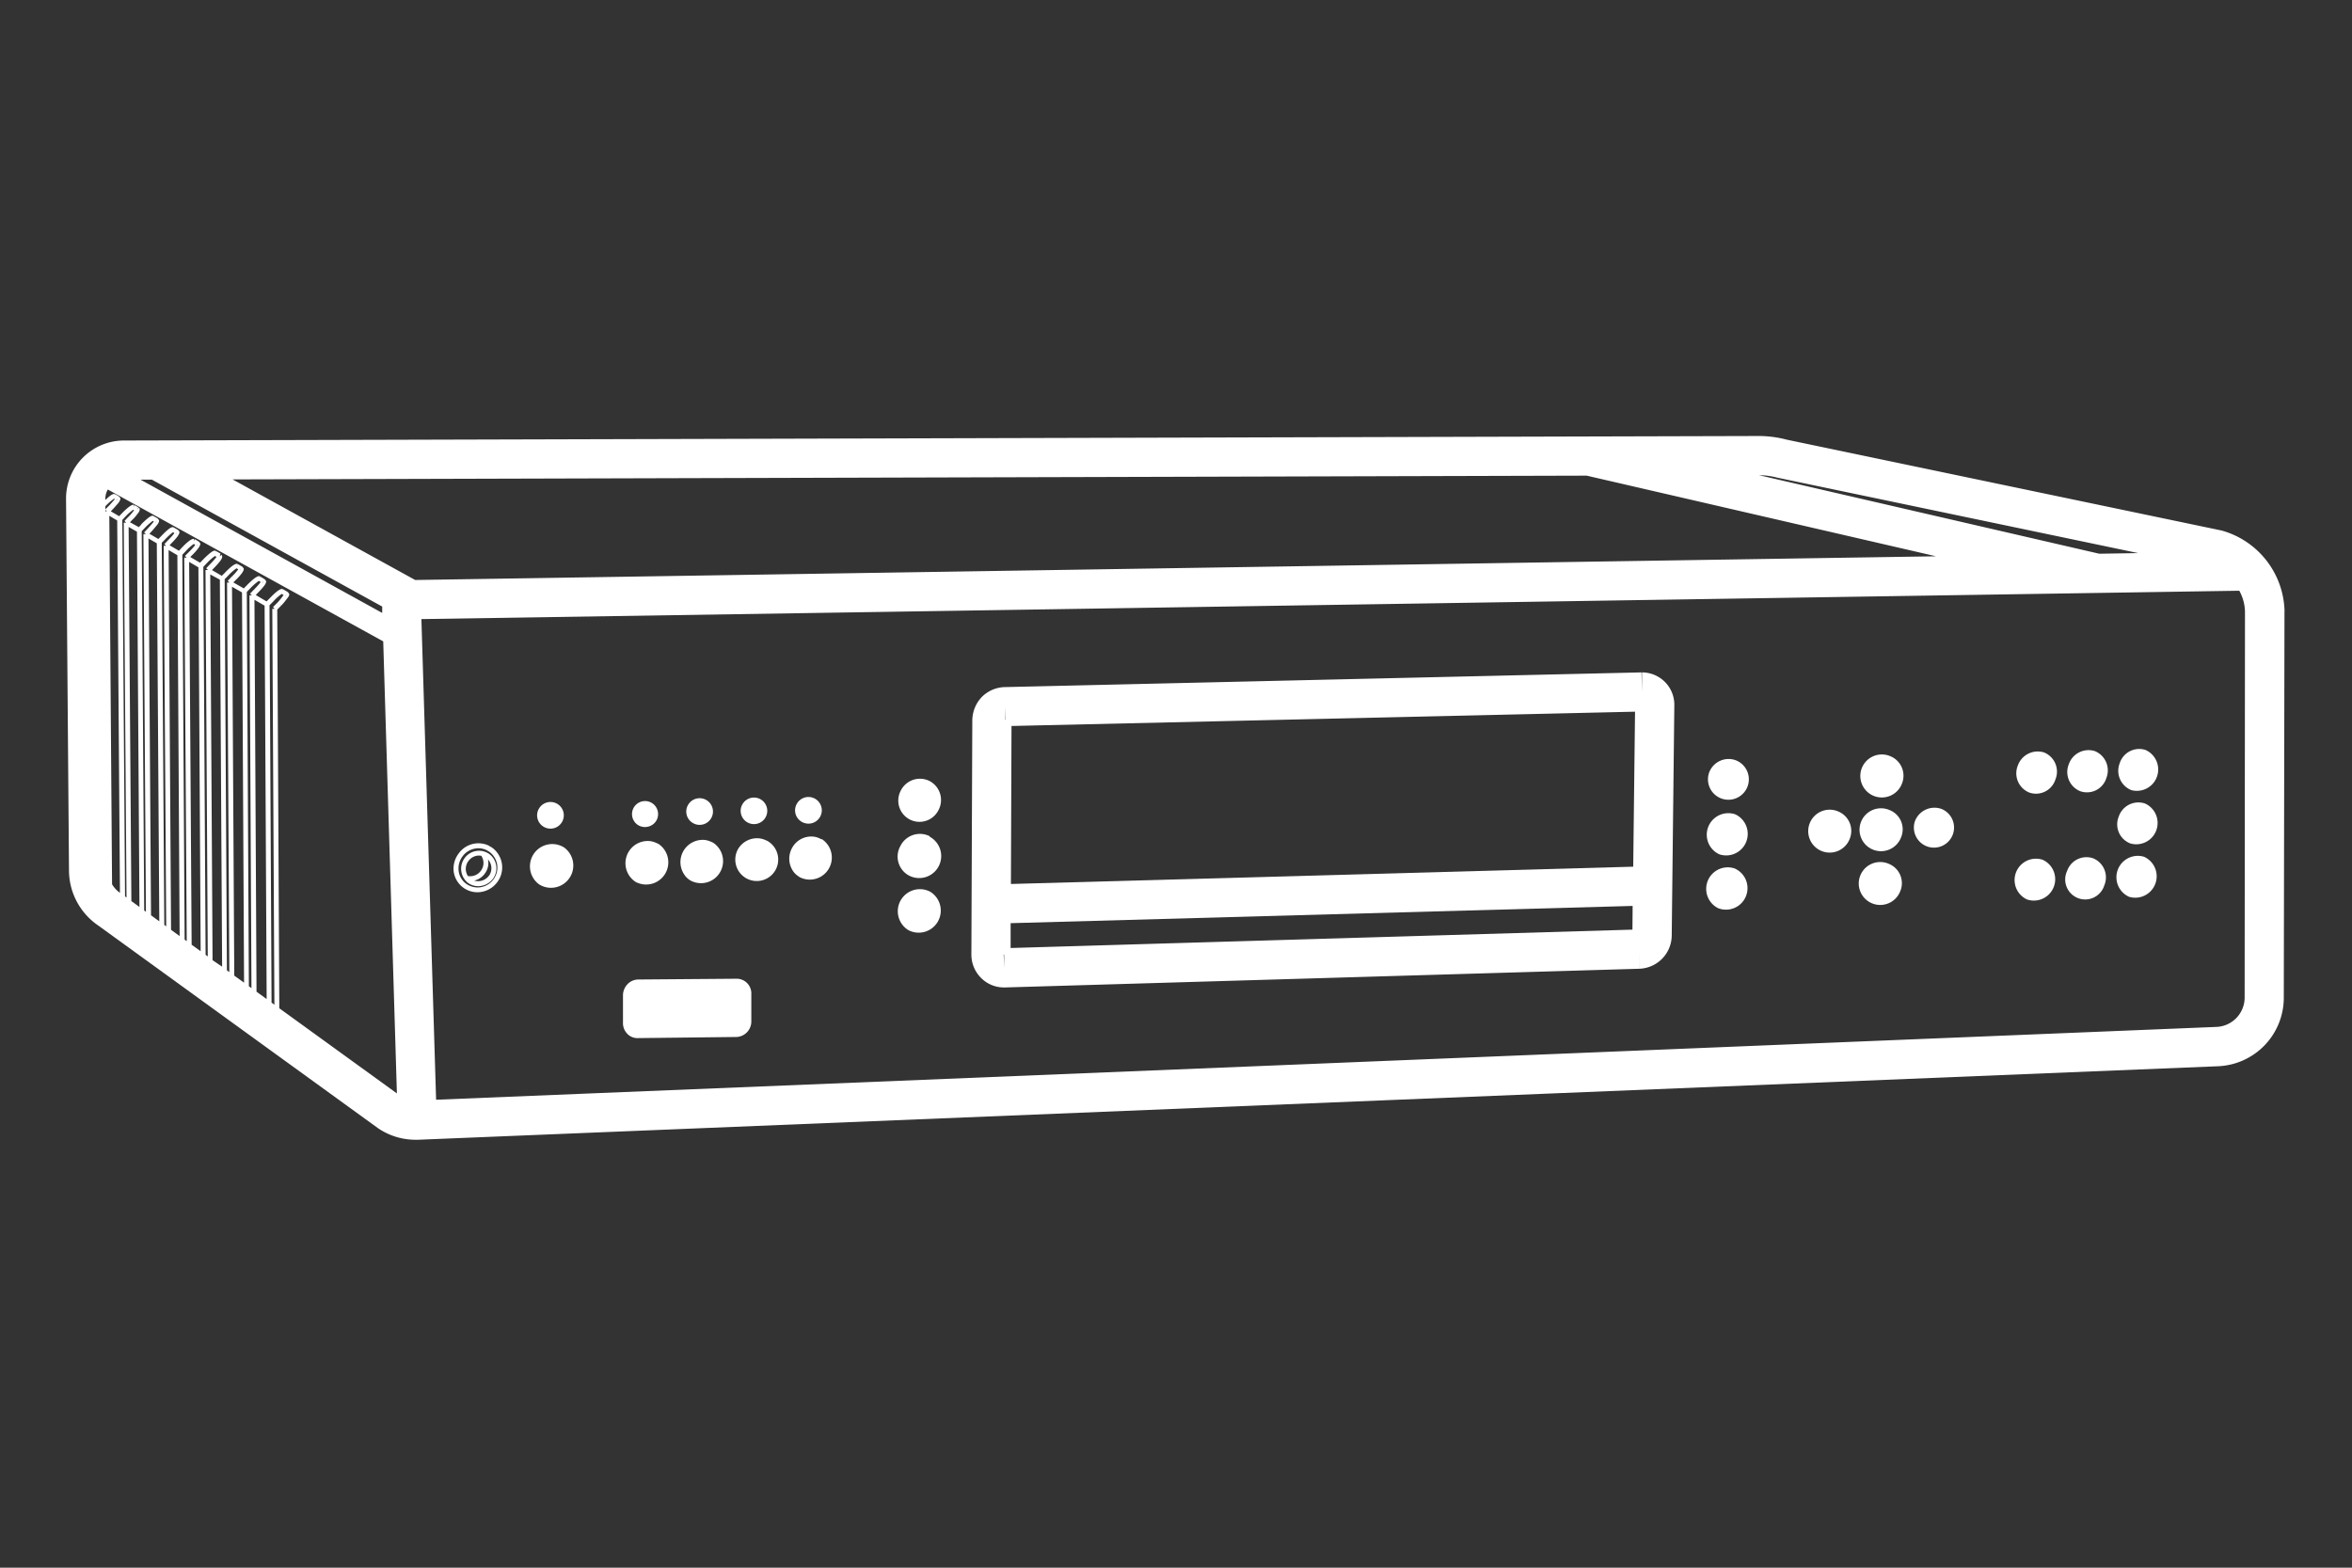
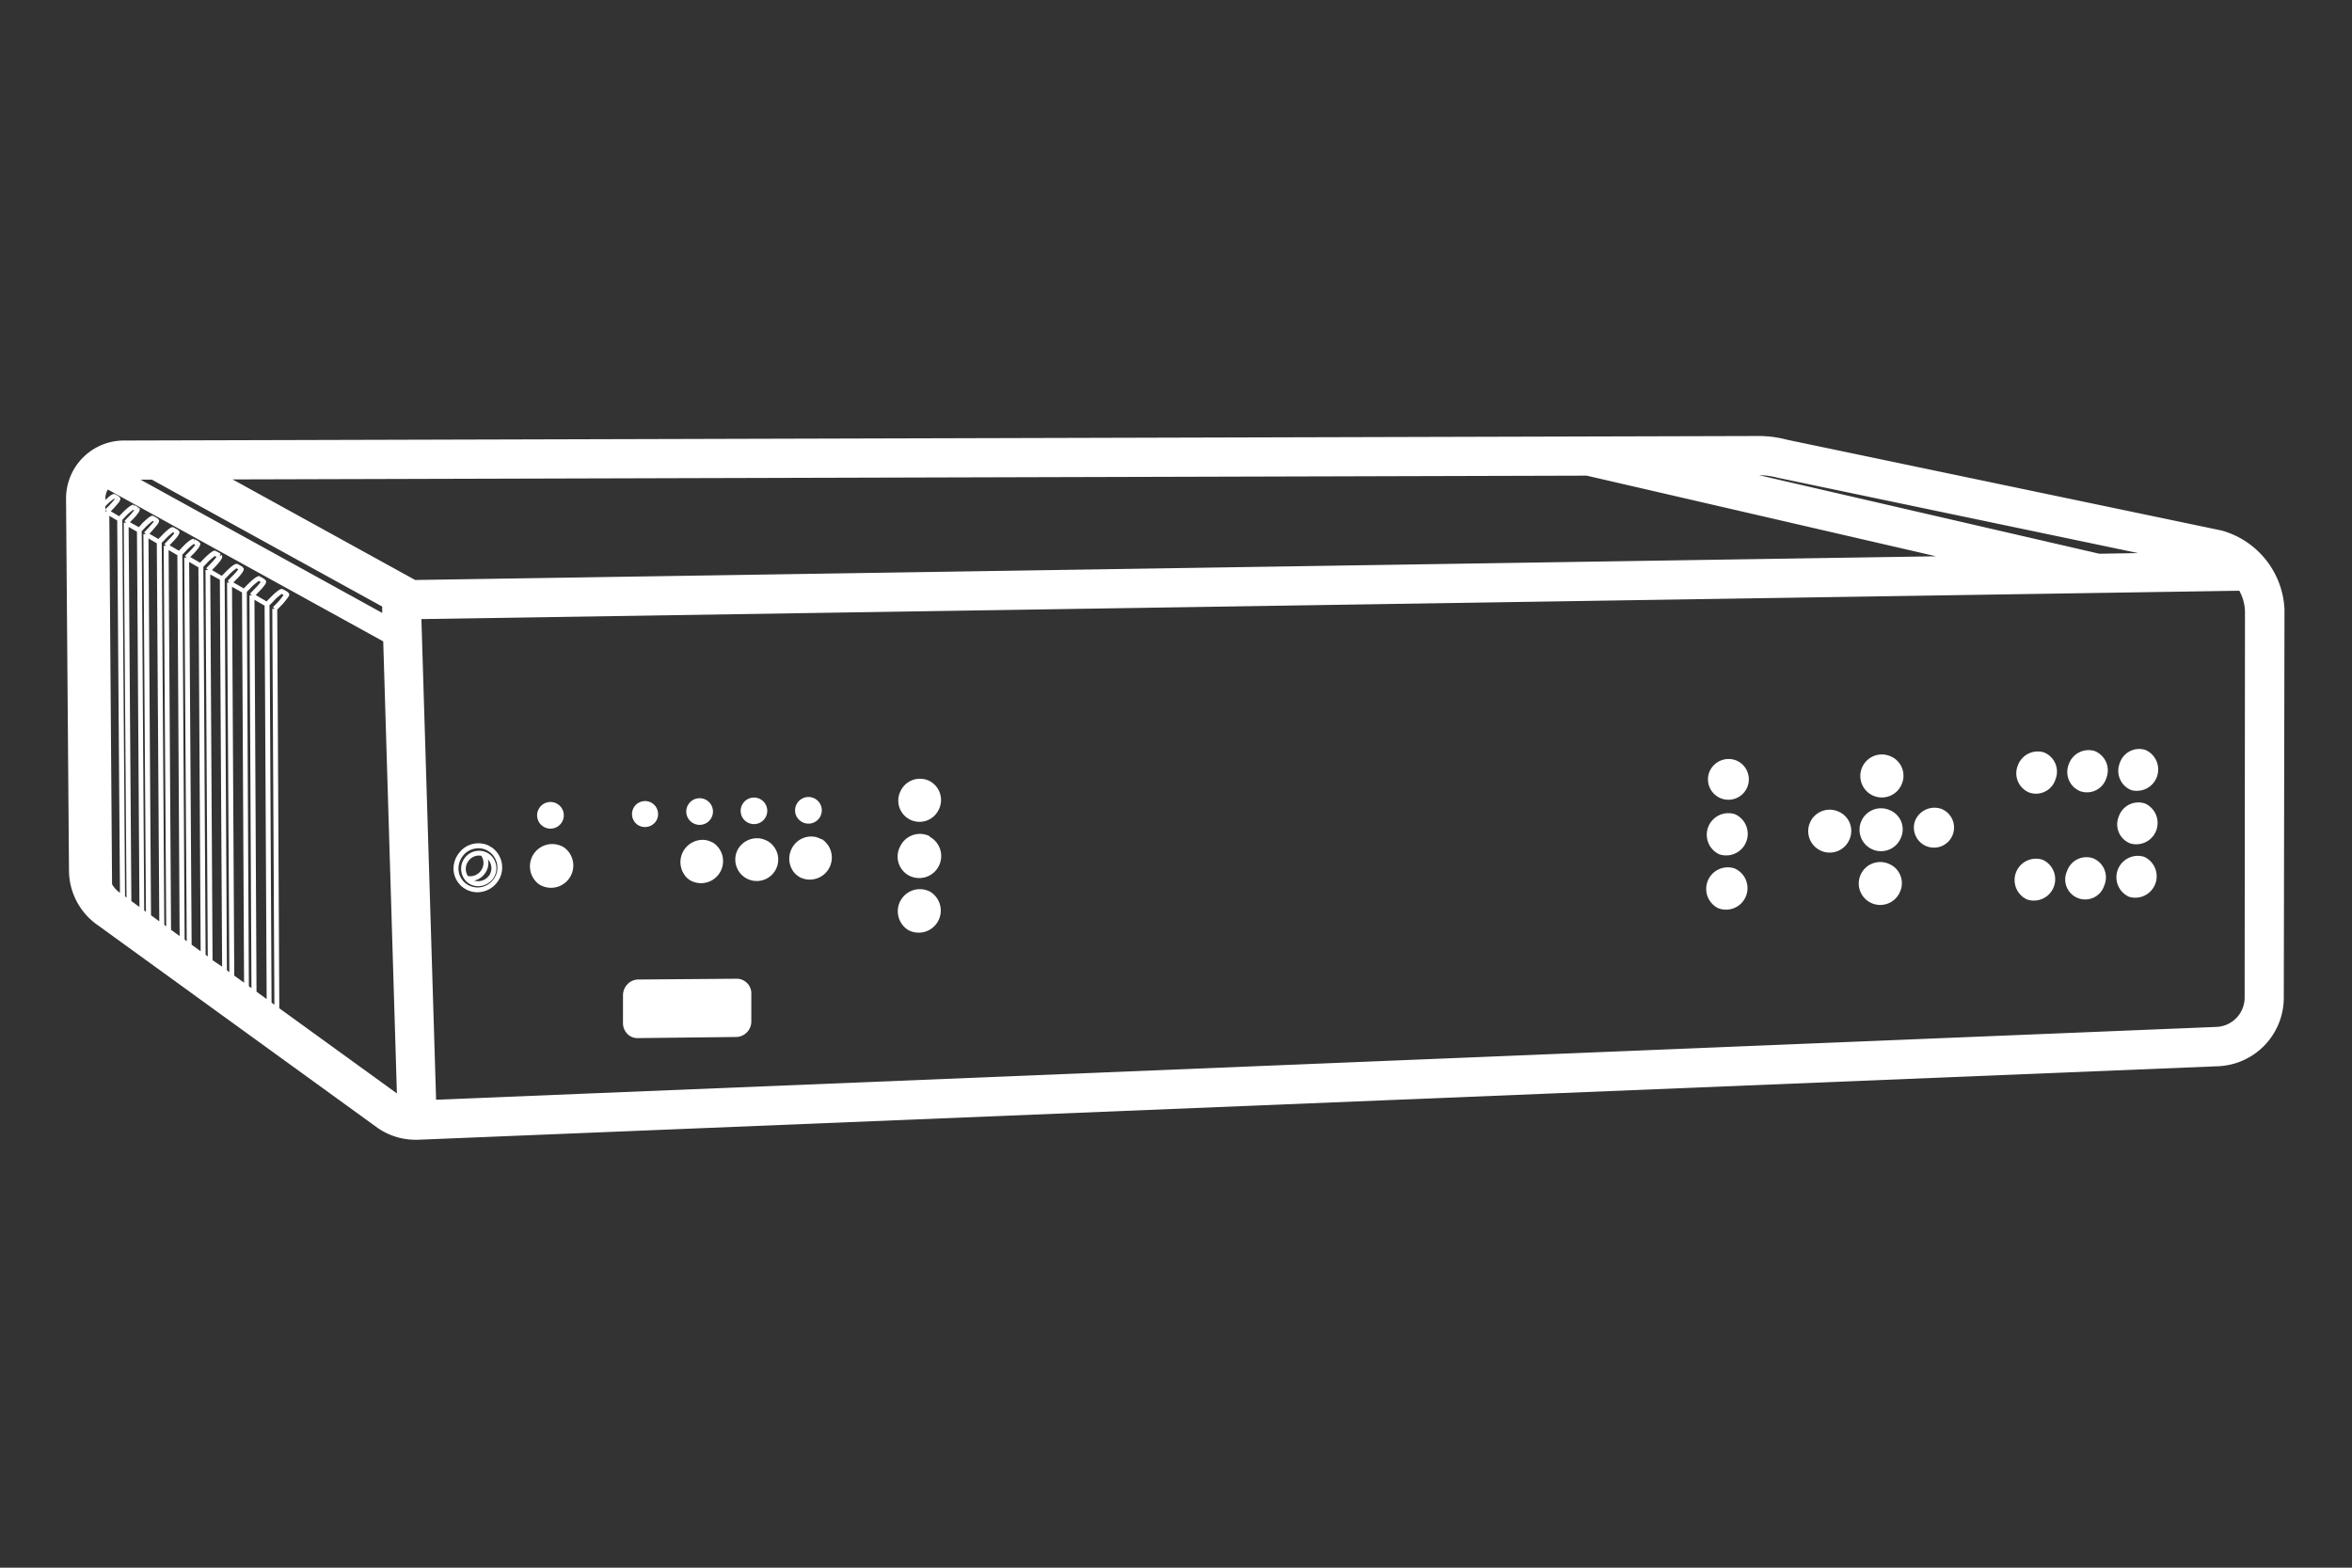
<svg xmlns="http://www.w3.org/2000/svg" id="Artwork" viewBox="0 0 480 320">
  <rect x="0" y="0" width="480" height="320" fill="#333333" stroke="none" />
  <defs>
    <style>.cls-1{fill:#fff;}</style>
  </defs>
  <path class="cls-1" d="M466.23,124.66a17.53,17.53,0,0,0-12.84-16.37L364.66,89.75a22.76,22.76,0,0,0-6.21-.75l-333.16.92a11.83,11.83,0,0,0-11.81,11.93l.6,75.9a13.66,13.66,0,0,0,6,11.19l57,41.3.11.08a13.59,13.59,0,0,0,7.65,2.33h.47l367.18-15a14,14,0,0,0,13.59-14l.14-78.88ZM436.37,112.9l-7.94.13L359,97a15.08,15.08,0,0,1,3.72.5ZM23.2,101.77l-.13,0,0,0Zm.06,0,.17.11a.3.3,0,0,1-.05.07c-.27.32-.68.78-1.1,1.24l-.78.78v-.62l.19-.21A10.43,10.43,0,0,1,23.26,101.81Zm-1.76,2.3.31.3H21.5ZM78,123.81l0,1.3L28.68,97.91H31Zm6.73-5.42L47.47,97.86l276.34-.77,71.3,16.46ZM22.87,180.5l-.56-75.21,1.61.95.56,76A5.52,5.52,0,0,1,22.87,180.5Zm2.74-75.08a11.09,11.09,0,0,1,1.58-1.37l.17.1a.6.6,0,0,1-.11.14,8,8,0,0,1-1,1.16h0l.7.68-.71-.67-.84.88.36.35h-.5l.56,76.5-.3-.21-.56-76.84Zm4,2.28a12.85,12.85,0,0,1,1.56-1.38l.22.13-.07.09c-.26.35-.67.81-1.08,1.26h0l-.84.89.37.34h-.5l.51,77.08-.35-.25-.51-77.43ZM31,106.19h0l.28-.41Zm4.11,2.34,0,0,.27-.41Zm.21.12.26.15-.07.12a12,12,0,0,1-1.12,1.25l.36.35-.37-.34-.83.88.36.35h-.5l.51,77.67-.39-.29-.52-78,.74-.74-.35-.35.36.34A11.43,11.43,0,0,1,35.29,108.65Zm2.63,3.8a9.61,9.61,0,0,1,1.6-1.42l.29.18a.51.51,0,0,0-.08.13,12.33,12.33,0,0,1-1.12,1.25l.35.35-.35-.35-.89.89.35.35h-.5l.51,78.28-.43-.31-.47-78.56.74-.79Zm4.28,2.48a11.23,11.23,0,0,1,1.64-1.44l.32.18-.1.14a13.51,13.51,0,0,1-1.12,1.25l.35.36-.36-.35-.88.93.36.35h-.5l.46,78.87-.44-.32-.46-79.19.73-.78Zm4,2.21.36.34A9.83,9.83,0,0,1,48.27,116l.35.21a.62.62,0,0,0-.08.12,9.84,9.84,0,0,1-1.15,1.28l.33.37-.36-.35-.89.94.37.34h-.5l.46,79.52-.49-.36-.46-79.84.73-.74Zm4.88,2.92a11.34,11.34,0,0,1,1.71-1.49l.38.24-.1.13a12.81,12.81,0,0,1-1.16,1.29l.35.36-.36-.35-.89.94.37.34h-.5l.41,80.18-.53-.38-.42-80.49.74-.77Zm6.38,1.17.39.23-.13.16A12.77,12.77,0,0,1,56.63,123l-.92.92.36.35h-.5L56,205.08l-.58-.42L55,123.55l.79-.79-.36-.35.36.34A10.21,10.21,0,0,1,57.49,121.23ZM54,123.63l.42,80.3-2.07-1.5-.42-80Zm-4.61-2.7.42,79.66-2-1.44-.46-79.38Zm-4.52-2.61.46,79L43.38,196l-.47-78.74Zm-4.38-2.52.46,78.37-1.84-1.33-.51-78.14Zm-4.29-2.47.46,77.74-1.75-1.27-.5-77.52ZM32,110.9l.51,77.16-1.69-1.23-.52-76.92Zm-4.05-2.37.51,76.6-1.65-1.2-.56-76.37ZM57,205.81l-.42-81.38.78-.78-.35-.36.37.34a12.06,12.06,0,0,0,1.17-1.41c.39-.44.53-.75.47-1l-.27-.36v0l-.94-.56-.25.43.22-.45c-.23-.11-.66-.32-2.73,1.83h0l-.65.65-2.2-1.3.44-.47h0a15.15,15.15,0,0,0,1.26-1.4c.35-.46.46-.76.4-1l-.26-.33v0l-.89-.56-.26.43.22-.45c-.25-.13-.63-.32-2.72,1.77l.35.35-.36-.34-.62.65-2.13-1.22.45-.47h0a10.16,10.16,0,0,0,1.26-1.39c.34-.47.46-.76.39-1l-.27-.35h0l-.88-.51-.25.43.22-.45c-.21-.1-.67-.32-2.67,1.78h0l-.62.61-2-1.17.44-.46h0a15.74,15.74,0,0,0,1.21-1.36c.22-.29.68-.9.28-1.3l-.35.35L45,113l-.89-.51-.25.43.22-.44c-.28-.15-.6-.3-2.62,1.72l.35.36-.36-.35-.62.65-2-1.16.42-.42h0a12.12,12.12,0,0,0,1.24-1.4c.28-.44.45-.71.36-1l-.25-.31h0l-.84-.51-.26.42.12-.48c-.16,0-.65-.17-2.49,1.77l.36.35-.36-.35-.61.65-1.91-1.12.4-.43h0a14,14,0,0,0,1.23-1.38c.28-.45.45-.72.36-1l-.27-.33h0l-.84-.47h0c-.27-.17-.65-.29-2.57,1.72l-.6.61-1.83-1.07.41-.43-.36-.35.37.34c.42-.47.85-1,1.12-1.32s.48-.71.43-1l-.28-.36v0l-.79-.46h0c-.28-.18-.6-.31-2.57,1.66l.35.35L28.9,107l-.57.6-1.81-1,.4-.42h0a8.33,8.33,0,0,0,1.14-1.28c.48-.57.59-1,.3-1.29L28,104l.25-.43-.79-.47-.26.43.16-.47c-.18-.06-.57-.2-2.47,1.7l.36.36-.37-.35-.56.6-1.71-1,.38-.38-.36-.35.38.33,1.15-1.3c.28-.4.46-.68.39-1l-.26-.32h0l-.75-.47-.15.24.11-.22c-.24-.12-.55-.25-2,1.16v-.21A3.89,3.89,0,0,1,22,99.92l56.21,31L81,223.19Zm1.25-84.14.25-.43-.22.45ZM53.52,119l.26-.42-.22.45ZM49,116.4l.24-.43-.22.45S49,116.41,49,116.4Zm-8.82-5,.25-.42-.22.44ZM35.92,109l.24-.44-.22.45Zm-4.16-2.34.25-.43-.22.45Zm-8-4.53.26-.42-.22.45ZM458.09,203.62a6,6,0,0,1-5.88,6L89,224.48l-3-98.11,371-5.79a9.33,9.33,0,0,1,1.16,4.23Z" />
  <path class="cls-1" d="M110.78,168.65a2.72,2.72,0,1,0-.71-3.72A2.7,2.7,0,0,0,110.78,168.65Z" />
  <path class="cls-1" d="M139.74,178.67h0a4.11,4.11,0,0,0,1.07,1l-.09,0,.11,0,.07.05a4.5,4.5,0,0,0,4.66-7.69,2.06,2.06,0,0,0-.26-.12l0,0h0l-.17-.14.12.12a4.28,4.28,0,0,0-1.37-.43h0a4.54,4.54,0,0,0-4.09,7.26Z" />
-   <path class="cls-1" d="M129.52,179.89h0l0,0,.1.07a4.53,4.53,0,0,0,4.85-7.64,3.42,3.42,0,0,0-.43-.21l-.08-.07.06.06a4.41,4.41,0,0,0-1.34-.41l-.08,0,.06,0a4.54,4.54,0,0,0-3.14,8.19Z" />
  <path class="cls-1" d="M156.66,171.68a1.85,1.85,0,0,0-.29-.13l-.13-.11.09.09a4.15,4.15,0,0,0-1.18-.37,1.45,1.45,0,0,0-.22-.09l.18.08a4.49,4.49,0,0,0-4.51,2.2,4.38,4.38,0,1,0,6.06-1.67Z" />
  <path class="cls-1" d="M167.7,171.35a2.92,2.92,0,0,0-.31-.14l-.06-.05,0,0a4.15,4.15,0,0,0-1.26-.38l-.08,0,.05,0a4.44,4.44,0,0,0-4.39,2.3,4.51,4.51,0,0,0,.4,5h0s0,0,0,0a4.21,4.21,0,0,0,.92.81h0l0,0a2.71,2.71,0,0,0,.25.17,4.5,4.5,0,0,0,4.42-7.83Z" />
  <path class="cls-1" d="M437.85,153.08a4.18,4.18,0,0,0-5.27,2.75,4.24,4.24,0,0,0,2.38,5.45,4.36,4.36,0,0,0,2.89-8.2Z" />
  <path class="cls-1" d="M427.5,153.31a4.27,4.27,0,0,0-5.32,2.75,4.22,4.22,0,0,0,2.38,5.45,4.14,4.14,0,0,0,5.31-2.7A4.25,4.25,0,0,0,427.5,153.31Z" />
  <path class="cls-1" d="M417.15,153.59a4.31,4.31,0,0,0-5.36,2.7,4.23,4.23,0,0,0,2.38,5.5,4.16,4.16,0,0,0,5.31-2.7A4.22,4.22,0,0,0,417.15,153.59Z" />
  <path class="cls-1" d="M385.83,154.38a4.39,4.39,0,1,0,2.33,5.55A4.29,4.29,0,0,0,385.83,154.38Z" />
  <path class="cls-1" d="M385.59,176.38a4.38,4.38,0,1,0,2.19,5.6A4.25,4.25,0,0,0,385.59,176.38Z" />
  <path class="cls-1" d="M416.87,175.5a4.36,4.36,0,0,0-3.17,8.11,4.36,4.36,0,0,0,3.17-8.11Z" />
  <path class="cls-1" d="M427.22,175.22a4.17,4.17,0,0,0-5.36,2.56,4.08,4.08,0,1,0,7.59,2.94A4.2,4.2,0,0,0,427.22,175.22Z" />
  <path class="cls-1" d="M437.57,174.89a4.37,4.37,0,0,0-3.08,8.16,4.37,4.37,0,0,0,3.08-8.16Z" />
  <path class="cls-1" d="M396.17,165.1a4.27,4.27,0,0,0-5.4,2.61,4.1,4.1,0,1,0,5.4-2.61Z" />
  <path class="cls-1" d="M385.69,165.38a4.38,4.38,0,1,0,2.28,5.55A4.22,4.22,0,0,0,385.69,165.38Z" />
  <path class="cls-1" d="M375.2,165.66a4.38,4.38,0,1,0,2.28,5.6A4.29,4.29,0,0,0,375.2,165.66Z" />
  <path class="cls-1" d="M354.13,166.22a4.4,4.4,0,0,0-3.26,8.16,4.4,4.4,0,0,0,3.26-8.16Z" />
  <path class="cls-1" d="M189.75,170.7a4.44,4.44,0,0,0-6,2,4.39,4.39,0,0,0,1.72,6,4.49,4.49,0,0,0,4.24-7.92Z" />
  <path class="cls-1" d="M115.14,173a4.55,4.55,0,0,0-5.13,7.51,4.55,4.55,0,0,0,5.13-7.51Z" />
  <path class="cls-1" d="M189.7,159.42a4.37,4.37,0,0,0-5.91,2.05,4.33,4.33,0,1,0,7.73,3.91A4.38,4.38,0,0,0,189.7,159.42Z" />
  <path class="cls-1" d="M189.8,182a4.51,4.51,0,0,0-4.38,7.88A4.51,4.51,0,0,0,189.8,182Z" />
  <path class="cls-1" d="M354.22,155.18a4.24,4.24,0,0,0-5.45,2.61,4.17,4.17,0,1,0,5.45-2.61Z" />
  <path class="cls-1" d="M354,177.27a4.4,4.4,0,0,0-3.36,8.11,4.39,4.39,0,0,0,3.36-8.11Z" />
  <path class="cls-1" d="M437.71,164a4.23,4.23,0,0,0-5.32,2.7,4.17,4.17,0,0,0,2.33,5.45,4.35,4.35,0,0,0,3-8.15Z" />
  <path class="cls-1" d="M100.52,173.09h0a4.51,4.51,0,0,0-.63-.37h0l-.1-.09,0,0a4.94,4.94,0,0,0-6.18,1.58,5.1,5.1,0,0,0-1,3.83,4.89,4.89,0,0,0,4.8,4.09,5.09,5.09,0,0,0,4.08-2.07A5,5,0,0,0,100.52,173.09Zm.19,6.4a4,4,0,0,1-5.55.92,3.81,3.81,0,0,1-1.54-2.5,4.14,4.14,0,0,1,.77-3.1,4,4,0,0,1,2.58-1.6,3.68,3.68,0,0,1,.66-.06,3.87,3.87,0,0,1,1.71.4l.1.07h0a2.92,2.92,0,0,1,.48.29A4,4,0,0,1,100.71,179.49Z" />
-   <path class="cls-1" d="M339.83,139.25a6.64,6.64,0,0,0-4.74-2v4l-.09-4-129.91,3h0a6.86,6.86,0,0,0-4.7,2l-.12.13a7,7,0,0,0-1.84,4.74h0l-.19,47.73h0a6.72,6.72,0,0,0,2,4.79,6.56,6.56,0,0,0,4.63,1.92h.27l129.49-3.82-.12-4,.13,4a6.85,6.85,0,0,0,6.53-6.79h0L341.7,144h0A6.6,6.6,0,0,0,339.83,139.25Zm-2.14,4.69-2.54,0v0Zm-4.54,45.82-126.9,3.75,0-5.07,126.94-3.52ZM206.43,148.19l127.25-2.92-.37,31.64-127,3.53Zm-1.19-1.28-.06-.06v-2.63Zm-.06.2V147l.07.06v0h-.07Zm-.36,47.74h.09l.08,2.7Zm129.58-4v0l2.74,0Z" />
  <path class="cls-1" d="M99.82,174.3h0a3.63,3.63,0,0,0-5,.86,3.67,3.67,0,0,0,.72,5.08,3.56,3.56,0,0,0,2.06.65,3.78,3.78,0,0,0,3-1.51A3.63,3.63,0,0,0,99.82,174.3Zm-4.22,1.45a2.66,2.66,0,0,1,2.16-1.11,2.42,2.42,0,0,1,.47.05,2.65,2.65,0,0,1,0,2.92,2.71,2.71,0,0,1-2.74,1.21A2.68,2.68,0,0,1,95.6,175.75Zm4.18,3a2.73,2.73,0,0,1-3,1,3.68,3.68,0,0,0,2.29-1.62,3.52,3.52,0,0,0,.52-2.69A2.64,2.64,0,0,1,99.78,178.78Z" />
  <path class="cls-1" d="M130.17,168.39a2.71,2.71,0,0,0,3.72-.79,2.66,2.66,0,1,0-3.72.79Z" />
  <path class="cls-1" d="M141.22,167.88a2.72,2.72,0,1,0-.71-3.72A2.7,2.7,0,0,0,141.22,167.88Z" />
  <path class="cls-1" d="M152.32,167.73a2.71,2.71,0,1,0-.71-3.71A2.69,2.69,0,0,0,152.32,167.73Z" />
  <path class="cls-1" d="M163.43,167.63a2.72,2.72,0,1,0-.71-3.72A2.69,2.69,0,0,0,163.43,167.63Z" />
  <path class="cls-1" d="M150.44,199.78l-20.18.16a3.05,3.05,0,0,0-2.18.94,3.3,3.3,0,0,0-.94,2.28v5.54A3.11,3.11,0,0,0,128,211a2.83,2.83,0,0,0,2.18.9l20.15-.23a3.16,3.16,0,0,0,3-3.19l0-5.53A3,3,0,0,0,150.44,199.78Z" />
</svg>